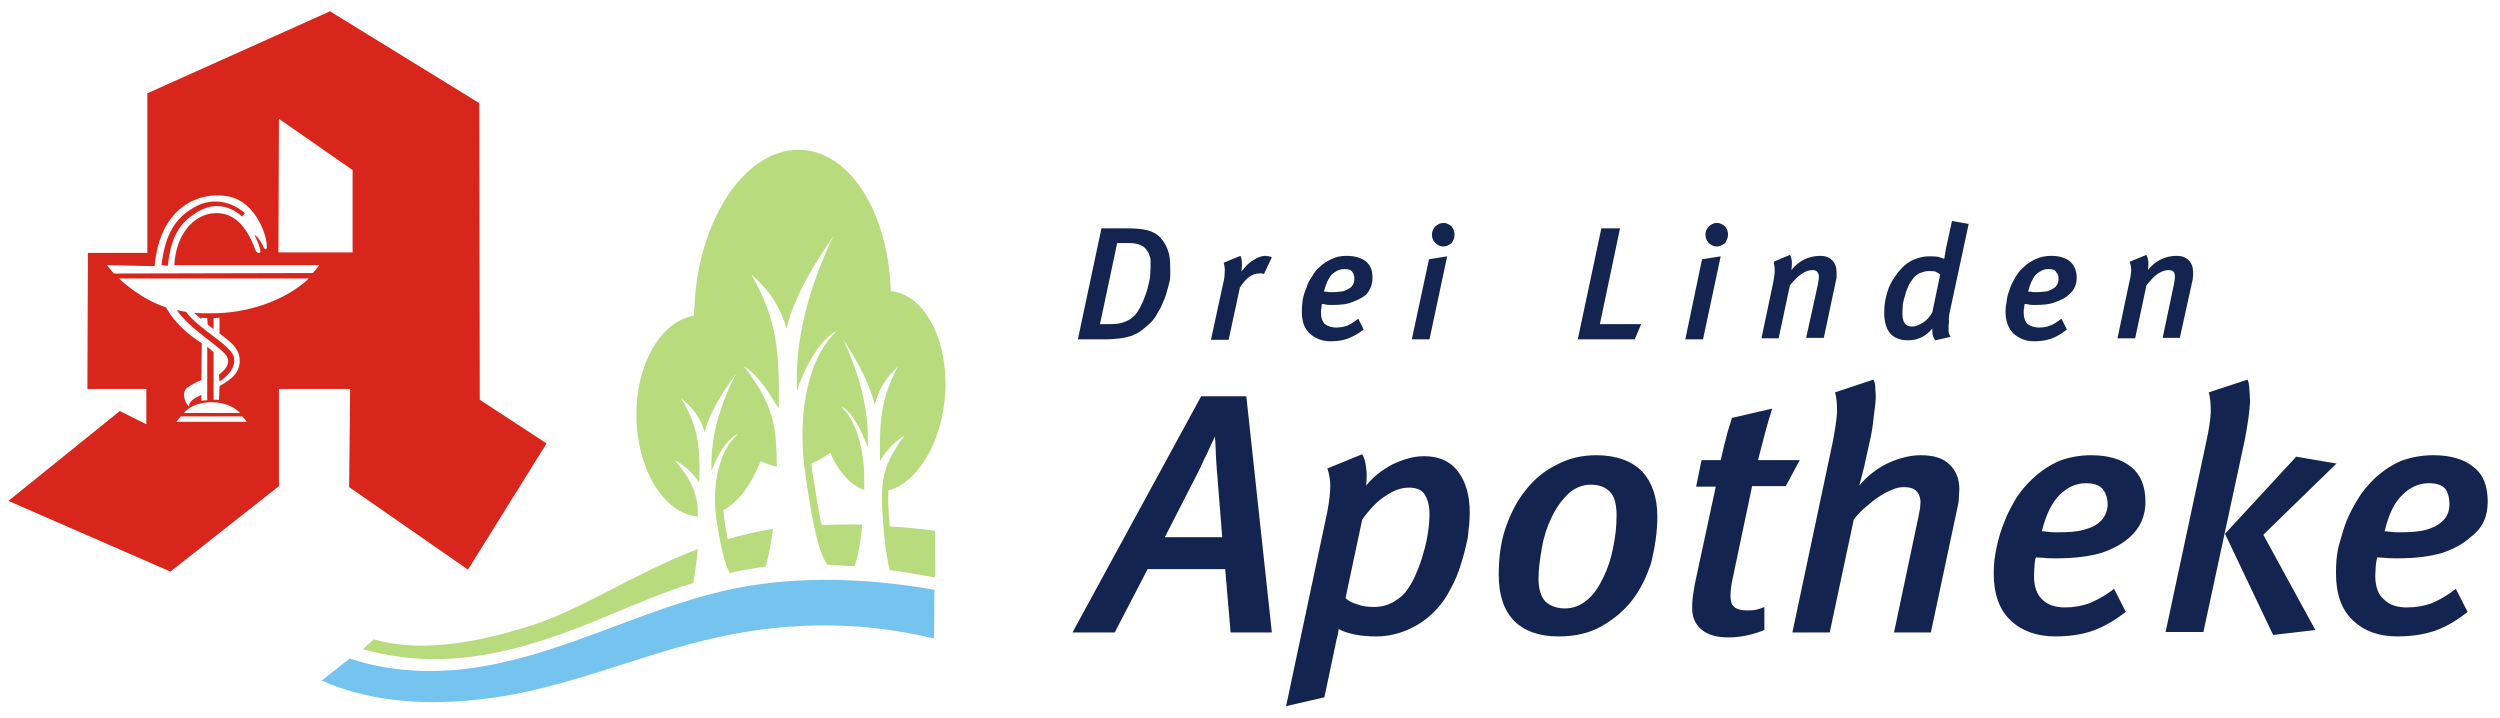
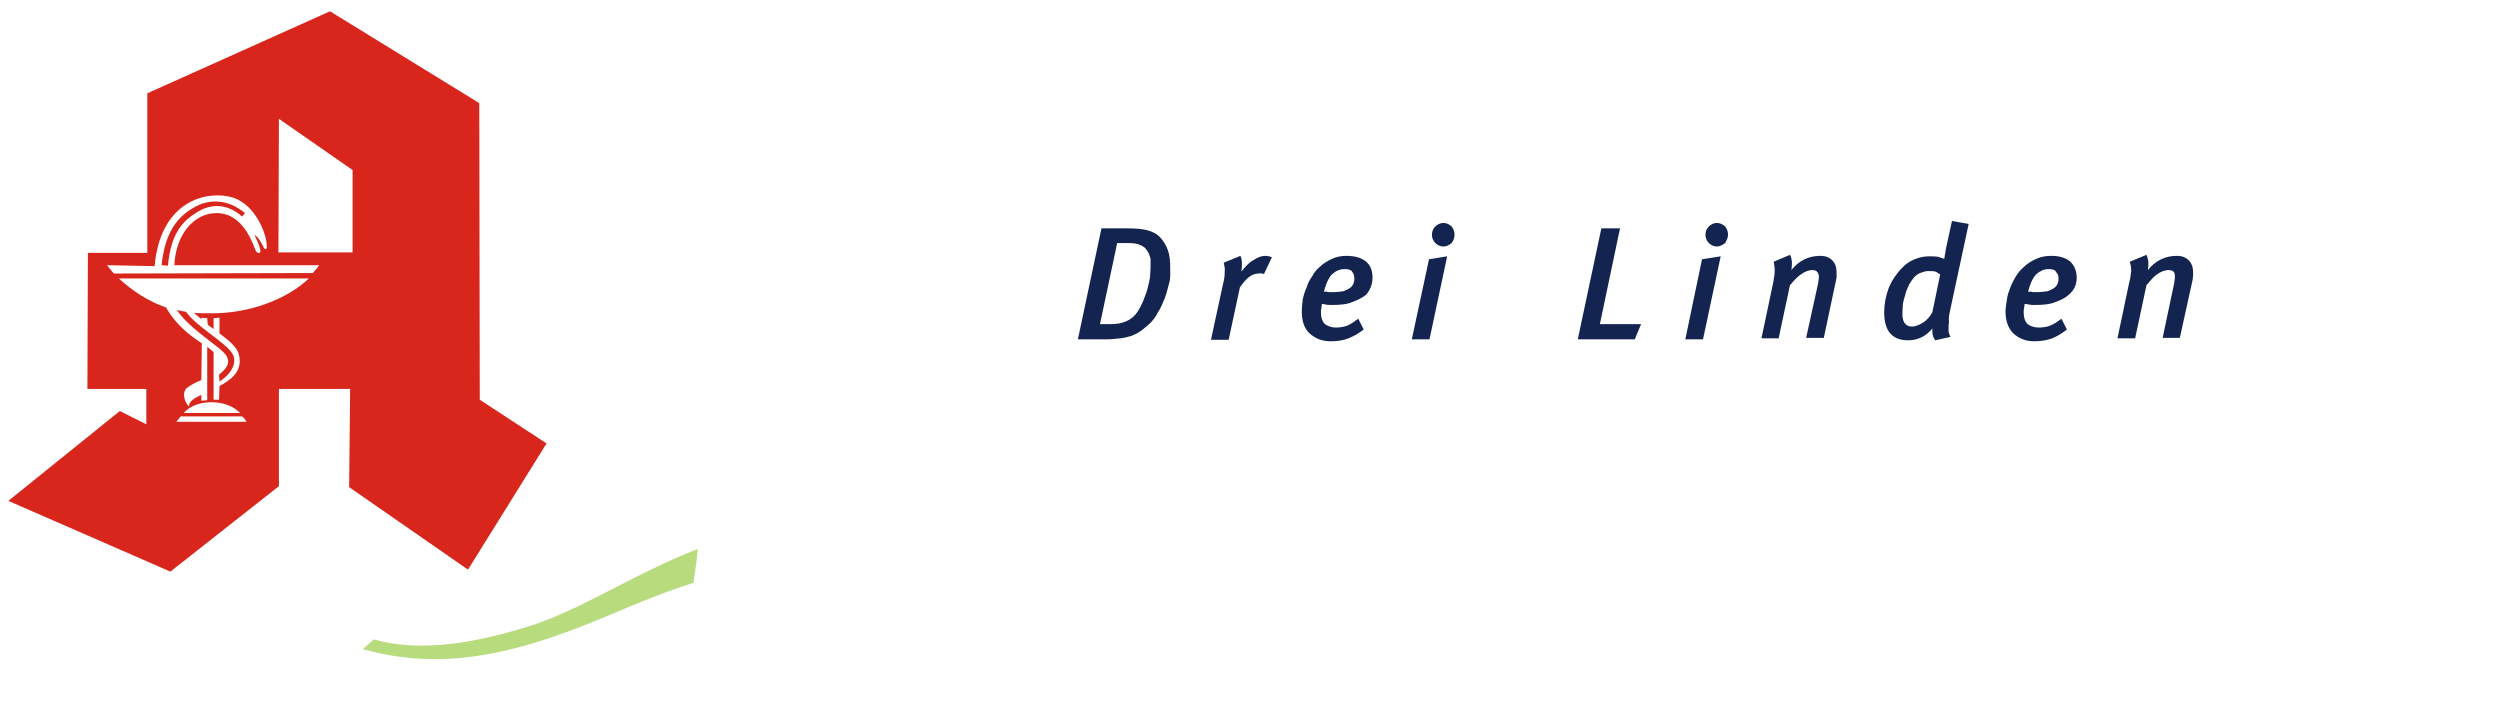
<svg xmlns="http://www.w3.org/2000/svg" version="1.1" id="Ebene_1" x="0px" y="0px" viewBox="0 0 509.1 146.3" style="enable-background:new 0 0 509.1 146.3;" xml:space="preserve">
  <style type="text/css">
	.st0{fill-rule:evenodd;clip-rule:evenodd;fill:#D9261C;}
	.st1{fill-rule:evenodd;clip-rule:evenodd;fill:#12244F;}
	.st2{fill-rule:evenodd;clip-rule:evenodd;fill:#B8DB7D;}
	.st3{fill-rule:evenodd;clip-rule:evenodd;fill:#75C4F0;}
</style>
  <path class="st0" d="M97.6,21L67.2,2.3L30,19L30,51.5H17.9l-0.1,27.7h12v7.2l-5.4-2.7L1.7,102l33,14.4L56.8,99V79.2h14.5l-0.2,20  L95.3,116l16-25.7l-13.6-8.9 M71.9,34.7L56.8,24.2l-0.1,27.2h15.1V34.7z M37.4,84.1h11.5c-1.4-1.4-3.4-2.2-6-2.2  C40.4,82,38.7,82.7,37.4,84.1z M49.3,84.8H36.8c-0.3,0.4-0.6,0.7-0.9,1.1h14.3C50,85.5,49.7,85.1,49.3,84.8z M23.2,55.7l40.5-0.1  c0.4-0.5,1-1.1,1.3-1.6H35.5c0.3-6.3,4-10.5,8.4-10.6c3.4-0.1,6.2,2.2,8.1,7.5c0.4,0.9,1.4,0.9,0.9-0.4c-0.1-0.6-0.8-2.1-1.1-2.7  c0.7,0.4,1.4,1.5,1.9,2.6c0.2,0.5,0.8,0.5,0.6-0.4c0.1-2-2.3-9-7.8-10c-5.6-1.1-13.9,1.8-15,14.1c0,0,0,0,0,0.1L21.8,54  C22.2,54.5,22.7,55.2,23.2,55.7z M62.9,56.7H24.2c2.6,2.4,6,4.7,9.6,5.9c2,3.5,4.7,5.6,7.3,7.3l-0.1,7.5c-1,0.4-2,0.9-2.8,1.5  c-1.1,0.7-0.9,2.7,0.3,3.9c-0.1-1,1-1.7,2.5-2.4v1.2l1.2-0.1V70.6l1.3,1.1v9.7h1.1l0.1-2.8c2.3-1.2,4.3-2.8,4.1-5.4  c-0.1-2.2-1.6-3.4-4.1-5.3v-3.2l-1.2,0.1v2.2c-0.4-0.3-0.9-0.6-1.2-0.9l-0.1-1.3l-1.2-0.1V65c-0.5-0.4-1-0.9-1.5-1.3  c1.1,0.1,2.2,0.1,3.3,0.1C50.8,63.9,58.5,60.9,62.9,56.7z M32.9,54l1.3,0.1c0.6-6.5,2.9-9,5.8-10.8c2.9-1.9,6.3-1.9,9.3,0.8l0.6-0.7  c-3.6-3-7.5-2.9-10.5-1.1C35.8,44.4,33.6,47.6,32.9,54z M37.9,63.5c-0.6-0.1-1.3-0.2-1.9-0.4c2.6,4,9.4,7.8,10.2,9.5  c0.8,1.6-0.4,2.7-1.6,3.7l0.1,1.4c1.4-0.9,3.5-2.8,2.9-5.1C46.9,70.2,40.2,66.8,37.9,63.5z" />
  <path class="st1" d="M238.3,54.5c0-1.4-0.1-2.6-0.5-3.6c-0.3-0.9-0.8-1.7-1.4-2.4c-0.7-0.8-1.6-1.3-2.7-1.6  c-1.1-0.3-2.6-0.4-4.4-0.4h-5l-4.8,22.6h5.7c1.1,0,2-0.1,2.9-0.2c0.9-0.1,1.6-0.3,2.3-0.5c0.7-0.3,1.4-0.6,1.9-1  c0.6-0.4,1.1-0.9,1.7-1.4c0.7-0.6,1.3-1.4,1.8-2.4c0.6-0.9,1-1.9,1.4-2.9c0.4-1,0.6-2.1,0.9-3.1S238.3,55.4,238.3,54.5 M234.3,54.6  c0,0.5-0.1,1.1-0.1,1.8c-0.1,0.7-0.3,1.5-0.5,2.3c-0.2,0.9-0.6,1.7-0.9,2.6c-0.4,0.9-0.8,1.7-1.3,2.4c-0.5,0.7-1.2,1.3-2.1,1.7  c-0.9,0.4-1.9,0.6-3.1,0.6H224l3.5-16.5h2.4c0.9,0,1.7,0.1,2.3,0.4c0.6,0.2,1.1,0.6,1.5,1.3c0.3,0.4,0.4,0.9,0.6,1.5  C234.3,53.2,234.3,53.9,234.3,54.6z M257.4,55.8l1.6-3.4c-0.2-0.1-0.4-0.2-0.6-0.2c-0.1,0-0.4-0.1-0.7-0.1c-0.8,0-1.6,0.3-2.5,0.9  c-0.9,0.5-1.6,1.3-2.4,2.3c0.1-0.6,0.1-1.1,0.1-1.7c0-0.6-0.1-1.1-0.3-1.5l-3.4,1.4c0.1,0.6,0.3,1.1,0.2,1.9c0,0.7-0.1,1.6-0.4,2.7  l-2.4,11.1h3.6l2.3-10.7c0.7-1,1.4-1.8,2-2.2c0.6-0.4,1.2-0.6,1.8-0.6C256.8,55.6,257.1,55.7,257.4,55.8z M279.5,56.6  c0-1.5-0.4-2.6-1.4-3.4c-0.9-0.7-2.2-1.1-3.9-1.1c-1.1,0-2.1,0.2-2.9,0.6c-0.9,0.4-1.8,0.9-2.6,1.7c-0.6,0.5-1.1,1.1-1.5,1.9  c-0.5,0.7-0.9,1.4-1.1,2.2c-0.4,0.8-0.6,1.6-0.8,2.4c-0.1,0.9-0.2,1.7-0.2,2.5c0,2,0.5,3.5,1.6,4.5c1.1,1,2.5,1.6,4.3,1.6  c1.4,0,2.6-0.2,3.6-0.6c1-0.4,2.1-1,3.1-1.8l-1.1-2.2c-0.8,0.6-1.5,1.1-2.2,1.4c-0.8,0.3-1.6,0.4-2.4,0.4c-0.9,0-1.6-0.3-2.2-0.7  c-0.5-0.5-0.8-1.3-0.8-2.4c0-0.2,0-0.6,0.1-0.9c0-0.4,0.1-0.6,0.1-0.8c0.1,0,0.4,0,0.7,0.1c0.4,0.1,0.8,0.1,1.3,0.1  c1.6,0,3.1-0.1,4.2-0.6c1.1-0.4,2.1-0.9,2.8-1.5C279,59.1,279.5,57.9,279.5,56.6z M275.8,56.8c0,0.6-0.2,1.2-0.6,1.6  c-0.4,0.4-0.9,0.6-1.6,0.9c-0.6,0.1-1.5,0.2-2.5,0.2c-0.3,0-0.6,0-0.9-0.1c-0.3,0-0.5,0-0.6,0c0.4-1.6,0.9-2.7,1.6-3.5  c0.8-0.7,1.6-1.1,2.6-1.1c0.7,0,1.3,0.1,1.6,0.6C275.7,55.8,275.8,56.2,275.8,56.8z M291.1,69.1l3.6-16.9l-3.7,0.6l-3.5,16.3H291.1z   M296.2,47.8c0-0.6-0.2-1.2-0.6-1.7c-0.5-0.4-1-0.7-1.6-0.7c-0.7,0-1.3,0.3-1.7,0.7c-0.5,0.5-0.7,1.1-0.7,1.7c0,0.6,0.2,1.2,0.7,1.7  c0.4,0.4,1,0.7,1.6,0.7c0.7,0,1.2-0.3,1.7-0.7C296,49,296.2,48.4,296.2,47.8z M332.9,69.1l1.3-3.1h-8.4l4.1-19.5h-3.8l-4.8,22.6  H332.9z M346.8,69.1l3.6-16.9l-3.8,0.6l-3.4,16.3H346.8z M351.9,47.8c0-0.6-0.2-1.2-0.6-1.7c-0.5-0.4-1-0.7-1.7-0.7  c-0.6,0-1.2,0.3-1.6,0.7c-0.5,0.5-0.7,1.1-0.7,1.7c0,0.6,0.2,1.2,0.7,1.7c0.4,0.4,1,0.7,1.6,0.7c0.6,0,1.2-0.3,1.7-0.7  C351.6,49,351.9,48.4,351.9,47.8z M374,55.4c0-1-0.3-1.8-0.9-2.4c-0.6-0.6-1.4-0.9-2.4-0.9c-2.4,0-4.4,1-5.9,2.9  c0.1-0.6,0.1-1.1,0.1-1.7c-0.1-0.6-0.1-1-0.4-1.4l-3.3,1.4c0.1,0.6,0.2,1.2,0.2,1.8c0,0.6-0.1,1.4-0.3,2.4l-2.4,11.4h3.5l2.3-10.8  c0.9-1.1,1.7-1.9,2.5-2.4c0.8-0.5,1.4-0.7,2.1-0.7c0.4,0,0.7,0.1,0.9,0.3c0.2,0.2,0.4,0.6,0.4,1c0,0.5-0.1,1-0.2,1.6l-2.4,10.9h3.6  l2.5-11.8c0.1-0.3,0.1-0.6,0.1-0.9C374,56.1,374,55.7,374,55.4z M397.1,63.3l3.8-17.7l-3.4-0.6l-1.2,5.5c0,0.1-0.1,0.4-0.1,0.6  c0,0.2-0.1,0.4-0.1,0.7c-0.1,0.2-0.1,0.4-0.1,0.6c0,0.1-0.1,0.3-0.1,0.3c-0.3-0.1-0.6-0.2-1.2-0.4c-0.6-0.1-1.2-0.1-1.9-0.1  c-1,0-1.9,0.2-2.9,0.6c-1,0.4-1.9,1-2.6,1.8c-1.1,1.1-2.1,2.6-2.7,4.1c-0.6,1.6-0.9,3.3-0.9,4.9c0,3.8,1.6,5.7,4.9,5.7  c1.9,0,3.6-0.8,4.9-2.4c0,0.6,0,1,0.1,1.4c0.1,0.4,0.3,0.7,0.5,1l3.1-0.7c-0.1-0.2-0.2-0.4-0.3-0.7c-0.1-0.2-0.1-0.6-0.1-0.9  c0-0.4,0-0.9,0.1-1.5C396.8,65,396.9,64.2,397.1,63.3z M395.1,55.9l-1.6,7.7c-0.5,0.9-1.1,1.6-1.9,2.1c-0.8,0.5-1.6,0.8-2.2,0.8  c-1.4,0-2-0.9-2-2.7c0-0.6,0.1-1.2,0.1-1.9c0.1-0.6,0.3-1.3,0.5-1.9c0.1-0.6,0.4-1.2,0.7-1.9c0.3-0.6,0.6-1,0.9-1.4  c0.4-0.5,0.9-0.9,1.4-1.1c0.6-0.2,1.1-0.4,1.6-0.4c0.6,0,1.1,0,1.5,0.1C394.4,55.4,394.8,55.7,395.1,55.9z M422.9,56.6  c0-1.5-0.5-2.6-1.4-3.4c-0.9-0.7-2.1-1.1-3.8-1.1c-1.1,0-2.1,0.2-3,0.6c-0.9,0.4-1.8,0.9-2.6,1.7c-0.6,0.5-1.1,1.1-1.6,1.9  c-0.4,0.7-0.8,1.4-1.1,2.2c-0.3,0.8-0.6,1.6-0.7,2.4c-0.1,0.9-0.3,1.7-0.3,2.5c0,2,0.6,3.5,1.6,4.5c1.1,1,2.5,1.6,4.2,1.6  c1.4,0,2.6-0.2,3.7-0.6c1-0.4,2-1,3-1.8l-1.1-2.2c-0.8,0.6-1.5,1.1-2.3,1.4c-0.7,0.3-1.5,0.4-2.4,0.4c-0.9,0-1.6-0.3-2.2-0.7  c-0.5-0.5-0.8-1.3-0.8-2.4c0-0.2,0-0.6,0.1-0.9c0-0.4,0.1-0.6,0.1-0.8c0.2,0,0.4,0,0.8,0.1c0.4,0.1,0.8,0.1,1.2,0.1  c1.7,0,3.1-0.1,4.3-0.6c1.1-0.4,2.1-0.9,2.7-1.5C422.4,59.1,422.9,57.9,422.9,56.6z M419.2,56.8c0,0.6-0.2,1.2-0.6,1.6  c-0.4,0.4-0.9,0.6-1.6,0.9c-0.7,0.1-1.5,0.2-2.5,0.2c-0.3,0-0.6,0-0.9-0.1c-0.3,0-0.5,0-0.6,0c0.4-1.6,0.9-2.7,1.6-3.5  c0.8-0.7,1.6-1.1,2.5-1.1c0.8,0,1.4,0.1,1.6,0.6C419.1,55.8,419.2,56.2,419.2,56.8z M446.6,55.4c0-1-0.3-1.8-0.9-2.4  c-0.6-0.6-1.4-0.9-2.4-0.9c-2.4,0-4.4,1-5.9,2.9c0.1-0.6,0.1-1.1,0.1-1.7c-0.1-0.6-0.2-1-0.4-1.4l-3.4,1.4c0.2,0.6,0.3,1.2,0.3,1.8  c-0.1,0.6-0.1,1.4-0.4,2.4l-2.4,11.4h3.6l2.3-10.8c0.9-1.1,1.6-1.9,2.4-2.4c0.8-0.5,1.5-0.7,2.1-0.7c0.4,0,0.8,0.1,1,0.3  c0.2,0.2,0.3,0.6,0.3,1c0,0.5-0.1,1-0.2,1.6l-2.3,10.9h3.5l2.6-11.8c0-0.3,0.1-0.6,0.1-0.9C446.6,56.1,446.6,55.7,446.6,55.4z" />
-   <path class="st1" d="M250.6,128.8h8.4l-5.2-48.1h-9.2l-26.2,48.1h8.6l6.7-12.9h15.8 M248,98.2l0.9,11.2h-11.7l6.5-12.7  c0.4-0.7,0.8-1.6,1.2-2.5c0.4-0.9,0.9-1.7,1.2-2.5c0.4-0.8,0.6-1.4,0.9-1.9l0.4-0.9l0.1,1.2c0,0.7,0.1,1.6,0.1,2.6  c0.1,1.1,0.1,2.1,0.2,3.1C247.9,96.9,248,97.7,248,98.2z M299.3,104.4c0-3.5-0.8-6.3-2.4-8.4c-1.6-2.1-3.9-3.1-6.9-3.1  c-2.1,0-4.1,0.6-6.3,1.6c-2.1,1.1-4,2.5-5.5,4.4c0.1-1.2,0.2-2.4,0-3.6c-0.1-1.2-0.4-2.1-0.8-2.8l-7.1,2.9c0.4,1.1,0.6,2.4,0.6,3.6  c0,1.3-0.2,3-0.6,5.2l-8.4,39.6l7.8-1.8l2.3-10.9c0.1-0.5,0.2-1.1,0.4-1.7c0.1-0.7,0.2-1.1,0.2-1.3c1.9,1,4.4,1.5,7.7,1.5  c2.3,0,4.5-0.5,6.7-1.5c2.2-1,4.1-2.4,5.7-4.2c1-1.1,1.9-2.4,2.7-4c0.9-1.6,1.6-3.3,2.1-5c0.6-1.8,1-3.6,1.4-5.4  C299.1,107.7,299.3,106,299.3,104.4z M291.1,104.7c0,1.1-0.1,2.4-0.3,3.7c-0.2,1.4-0.5,2.7-0.9,4.1c-0.4,1.4-0.8,2.7-1.4,4  c-0.5,1.3-1.1,2.4-1.8,3.4c-0.6,1-1.6,1.9-2.8,2.6c-1.1,0.7-2.6,1.1-4.1,1.1c-1.1,0-2.3-0.1-3.3-0.5c-1.1-0.3-1.9-0.7-2.5-1.3  l3.4-16c1.6-2.2,3.2-3.9,4.9-4.9c1.6-1.1,3.2-1.6,4.6-1.6c1.4,0,2.5,0.4,3.1,1.2C290.7,101.5,291.1,102.9,291.1,104.7z M337.5,105.2  c0-4-1.1-7-3.1-9.2c-2.1-2.1-5.2-3.3-9.3-3.3c-2.9,0-5.6,0.6-8,1.9c-2.5,1.2-4.6,2.9-6.4,5.2c-1.8,2.2-3.1,4.8-4.1,7.7  c-1,2.9-1.4,6.2-1.4,9.5c0,4.1,1,7.2,3.1,9.4c2.1,2.1,5.1,3.2,9.1,3.2c3.2,0,6.1-0.6,8.6-2c2.5-1.4,4.6-3.1,6.4-5.4  c1.7-2.2,3-4.9,3.9-7.8C337,111.4,337.5,108.4,337.5,105.2z M329.2,104.9c0,2.1-0.2,4.3-0.7,6.6c-0.4,2.2-1.1,4.3-2,6.1  c-0.9,1.9-1.9,3.4-3.2,4.5c-1.4,1.2-2.9,1.8-4.6,1.8c-1.7,0-3-0.5-4-1.4c-0.9-1-1.4-2.6-1.4-4.6c0-2,0.3-4.1,0.7-6.4  c0.4-2.3,1.1-4.4,2-6.2c0.9-1.9,2-3.4,3.3-4.7c1.3-1.2,2.9-1.9,4.6-1.9c1.6,0,2.9,0.4,3.9,1.4C328.7,100.9,329.2,102.6,329.2,104.9z   M363.6,99.1l2.9-5.4H358c0.4-1.6,0.9-3.4,1.4-5.4c0.5-1.9,1-3.6,1.5-5.1l-8.2,1.9c-0.4,1.4-0.9,2.7-1.2,4.1  c-0.4,1.4-0.7,2.9-1.1,4.5h-3.9l-1.1,5.4h4l-4.3,20c-0.1,0.9-0.3,1.7-0.4,2.6c-0.1,0.9-0.1,1.6-0.1,2.2c0,1.8,0.6,3.2,1.9,4.3  c1.3,1.1,3.1,1.6,5.5,1.6c2.4,0,4.8-0.5,7.3-1.5v-4.7c-0.6,0.3-1.1,0.4-1.8,0.6c-0.6,0.1-1.2,0.1-1.8,0.1c-1.1,0-1.9-0.2-2.4-0.6  c-0.6-0.4-0.9-1.1-0.9-2.3c0-0.9,0.1-2.1,0.4-3.4l4-19H363.6z M399,99.6c0-2.1-0.7-3.8-2-5c-1.3-1.3-3.2-1.9-5.9-1.9  c-2.1,0-4.4,0.6-6.6,1.6c-2.3,1.1-4.2,2.6-5.9,4.6c0.2-0.6,0.4-1.5,0.7-2.6c0.3-1.1,0.5-2,0.6-2.6l1.1-4.9c0.2-1.1,0.4-2.2,0.5-3.4  c0.1-1.1,0.3-2.2,0.4-3.2c0.1-1.1,0.1-2,0-2.8c0-0.9-0.1-1.6-0.4-2.1l-7.8,2.6c0.3,1.1,0.4,2.4,0.4,4c-0.1,1.6-0.4,3.7-0.9,6.2  l-8.2,38.7h7.6l4.9-23c0.7-0.9,1.6-1.9,2.5-2.6c0.9-0.8,1.8-1.5,2.7-2.1c0.9-0.6,1.9-1.1,2.7-1.4c0.9-0.4,1.6-0.5,2.4-0.5  c2.1,0,3.2,1,3.3,3c0,0.4-0.1,0.8-0.1,1.3c-0.1,0.5-0.2,1.1-0.3,1.6l-5,23.7h7.5l5.3-24.9c0.2-0.9,0.4-1.7,0.4-2.4  C398.9,100.8,399,100.2,399,99.6z M436.9,102.2c0-3.2-1-5.6-2.9-7.1c-2-1.6-4.7-2.4-8.2-2.4c-2.2,0-4.4,0.4-6.3,1.1  c-1.9,0.8-3.8,2-5.6,3.7c-1.2,1.1-2.3,2.4-3.3,3.9c-0.9,1.6-1.8,3.1-2.4,4.8c-0.7,1.6-1.2,3.4-1.6,5.2c-0.4,1.8-0.6,3.5-0.6,5.3  c0,4.2,1.1,7.4,3.4,9.6c2.3,2.2,5.4,3.3,9.1,3.3c3,0,5.6-0.4,7.8-1.2c2.2-0.8,4.4-2.1,6.6-3.8l-2.4-4.7c-1.6,1.3-3.3,2.2-4.9,2.9  c-1.6,0.6-3.3,0.9-5.1,0.9c-1.9,0-3.5-0.5-4.6-1.6c-1.1-1-1.7-2.6-1.7-4.9c0-0.6,0.1-1.2,0.1-2c0.1-0.8,0.1-1.4,0.3-1.7  c0.3,0,0.9,0.1,1.6,0.1c0.7,0.1,1.6,0.1,2.6,0.1c3.6,0,6.7-0.4,9.1-1.1c2.4-0.8,4.4-1.9,5.9-3.3  C435.8,107.5,436.9,105.1,436.9,102.2z M429.2,102.7c0,1.3-0.5,2.5-1.4,3.4c-0.9,0.9-2,1.4-3.5,1.8c-1.4,0.4-3.2,0.5-5.4,0.5  c-0.6,0-1.2,0-1.8-0.1c-0.6-0.1-1-0.1-1.3-0.1c0.8-3.3,2-5.8,3.6-7.4c1.6-1.6,3.4-2.4,5.4-2.4c1.6,0,2.7,0.4,3.4,1.2  C428.9,100.5,429.2,101.5,429.2,102.7z M457.7,77.3l-7.9,2.6c0.3,1,0.4,2.4,0.4,4.1c-0.1,1.7-0.4,3.6-0.9,5.9l-8.3,38.8h7.7l8.4-39  c0.6-3.1,1-5.8,1.1-7.9C458.1,79.8,458.1,78.2,457.7,77.3z M460.9,108.9l14.9-14.5l-8.2-1.4l-14.5,15.7l9.8,20.6l8.6-1L460.9,108.9z   M506.6,102.2c0-3.2-0.9-5.6-2.9-7.1c-1.9-1.6-4.7-2.4-8.2-2.4c-2.3,0-4.4,0.4-6.4,1.1c-1.9,0.8-3.8,2-5.6,3.7  c-1.1,1.1-2.3,2.4-3.2,3.9c-1,1.6-1.8,3.1-2.5,4.8c-0.6,1.6-1.1,3.4-1.6,5.2c-0.4,1.8-0.5,3.5-0.5,5.3c0,4.2,1.1,7.4,3.4,9.6  c2.3,2.2,5.3,3.3,9.1,3.3c2.9,0,5.5-0.4,7.8-1.2c2.2-0.8,4.4-2.1,6.5-3.8l-2.4-4.7c-1.6,1.3-3.2,2.2-4.8,2.9  c-1.6,0.6-3.3,0.9-5.2,0.9c-1.9,0-3.5-0.5-4.6-1.6c-1.2-1-1.8-2.6-1.8-4.9c0-0.6,0.1-1.2,0.1-2c0.1-0.8,0.2-1.4,0.3-1.7  c0.4,0,0.9,0.1,1.6,0.1c0.8,0.1,1.6,0.1,2.6,0.1c3.6,0,6.6-0.4,9-1.1c2.4-0.8,4.4-1.9,5.9-3.3C505.6,107.5,506.6,105.1,506.6,102.2z   M498.8,102.7c0,1.3-0.4,2.5-1.4,3.4c-0.9,0.9-2,1.4-3.4,1.8c-1.5,0.4-3.3,0.5-5.4,0.5c-0.6,0-1.1,0-1.8-0.1c-0.6-0.1-1-0.1-1.2-0.1  c0.8-3.3,1.9-5.8,3.6-7.4c1.6-1.6,3.4-2.4,5.4-2.4c1.6,0,2.8,0.4,3.4,1.2C498.6,100.5,498.8,101.5,498.8,102.7z" />
-   <path class="st2" d="M147.3,103.9c0.2,2,0.5,4,0.9,5.9c3-0.9,6.1-1.6,9.2-2.1c-0.4,3-0.9,5.8-1.5,7.7c-2.5,0.3-4.9,0.7-7.3,1.3  c-1.1-1.9-1.9-5.9-2.6-10.2c-1-6-0.3-14.2,4.4-18.2c-2.1,0.8-4.3,4.2-5.5,7.6c-0.3-7.1,1.9-13.8,5-19.8c-3.7,5-5.7,8.9-6.4,11.9  c-0.6-2.1-1.7-4.4-4.8-6.9c3.6,5.9,3.9,10.2,3.7,17.2c-1.1-1.7-2.7-3.4-5-4.6c2.9,3.4,4.1,5.8,4.6,8.9c0.1,0.6,0.1,1.5,0.1,2.6  c-6.9-0.6-12.4-9.6-12.5-20.5c-0.1-10.6,5-19.3,11.7-20.4c0-0.5,0-0.9,0.1-1.4c0.6-17.9,10.2-32.4,21.2-32.4  c10.3,0,18.3,12.6,18.8,28.8c6.7,0.6,11.6,9.5,11.1,20.4c-0.5,10.1-5.5,18.5-11.6,20.2c-0.1,1.8,0,3.7,0.2,6.2  c0,0.4,0.1,0.8,0.1,1.1c3.8,0.2,6.9,0.6,9.2,0.9v9.5c-2.2-0.4-5.4-1-9.2-1.5c-0.6-2.2-1.1-5.9-1.4-10.1c-0.6-8.1-0.1-11.2,4.4-17.3  c-2.3,1.4-3.9,3.3-5,5.2c-0.1-8,0.1-12.7,3.7-19.3c-3.1,2.9-4.1,5.4-4.8,7.8c-0.8-3.4-2.7-7.7-6.4-13.3c3.1,6.7,5.4,14.2,5,22.1  c-1.2-3.7-3.4-7.6-5.4-8.4c2.9,2.8,4.2,7.4,4.6,12.2c0.1,1,0.1,2.7,0.1,4.8c-2.9-1.1-5.4-3.9-6.9-7.6c-1.3,0.9-2.6,1.7-3.9,2.2  c0.1,0.7,0.2,1.4,0.3,2.1c0.6,3.6,1.1,7.3,1.8,10.4c2.9-0.1,5.7-0.1,8.3-0.1c-0.3,3.4-0.9,6.7-1.6,8.5c-1.8-0.1-3.6-0.2-5.5-0.3  c-2.1-2.7-3.4-10.8-4.5-18.6c-1.5-9.6-0.4-22.6,6.4-29c-3,1.3-6.3,6.7-8.1,12.1c-0.5-11.2,2.9-22,7.4-31.4  c-5.5,7.9-8.4,13.9-9.5,18.8c-1.1-3.4-2.6-7-7.2-11c5.4,9.3,5.7,16.1,5.6,27.3c-1.7-2.6-3.9-6.7-7.2-8.7c4.4,5.6,6.2,9.9,6.6,15.3  c0.1,1.3,0.2,3.1,0.2,5.2c-1.1-0.2-2.2-0.6-3.3-1.1C153.1,98.5,150.5,102.1,147.3,103.9" />
-   <path class="st3" d="M71.2,134.1c8.7,2.9,18.2,3.2,27.7,1.5c16.7-3,31.7-11.3,48.1-15.2c13.2-3.1,27.9-3,43.3-0.3  c0,3.3-0.1,6.6-0.1,9.9c-8.9-2-23.6-4.7-44.2-0.2c-15.8,3.5-30.3,10.3-46.4,12.4c-12.2,1.6-23.9,0.9-34.1-3.6  C67.4,137.1,69.3,135.6,71.2,134.1" />
  <path class="st2" d="M76.1,130.2c9.4,2.7,20.4,0.8,31.4-2.6c10.5-3.2,21.6-10.8,34.6-15.8c-0.2,2.5-0.6,4.9-0.9,6.9  c-11.7,3.6-21.2,9.1-34.4,12.8c-11.9,3.3-22.1,3.7-32.9,0.7" />
</svg>